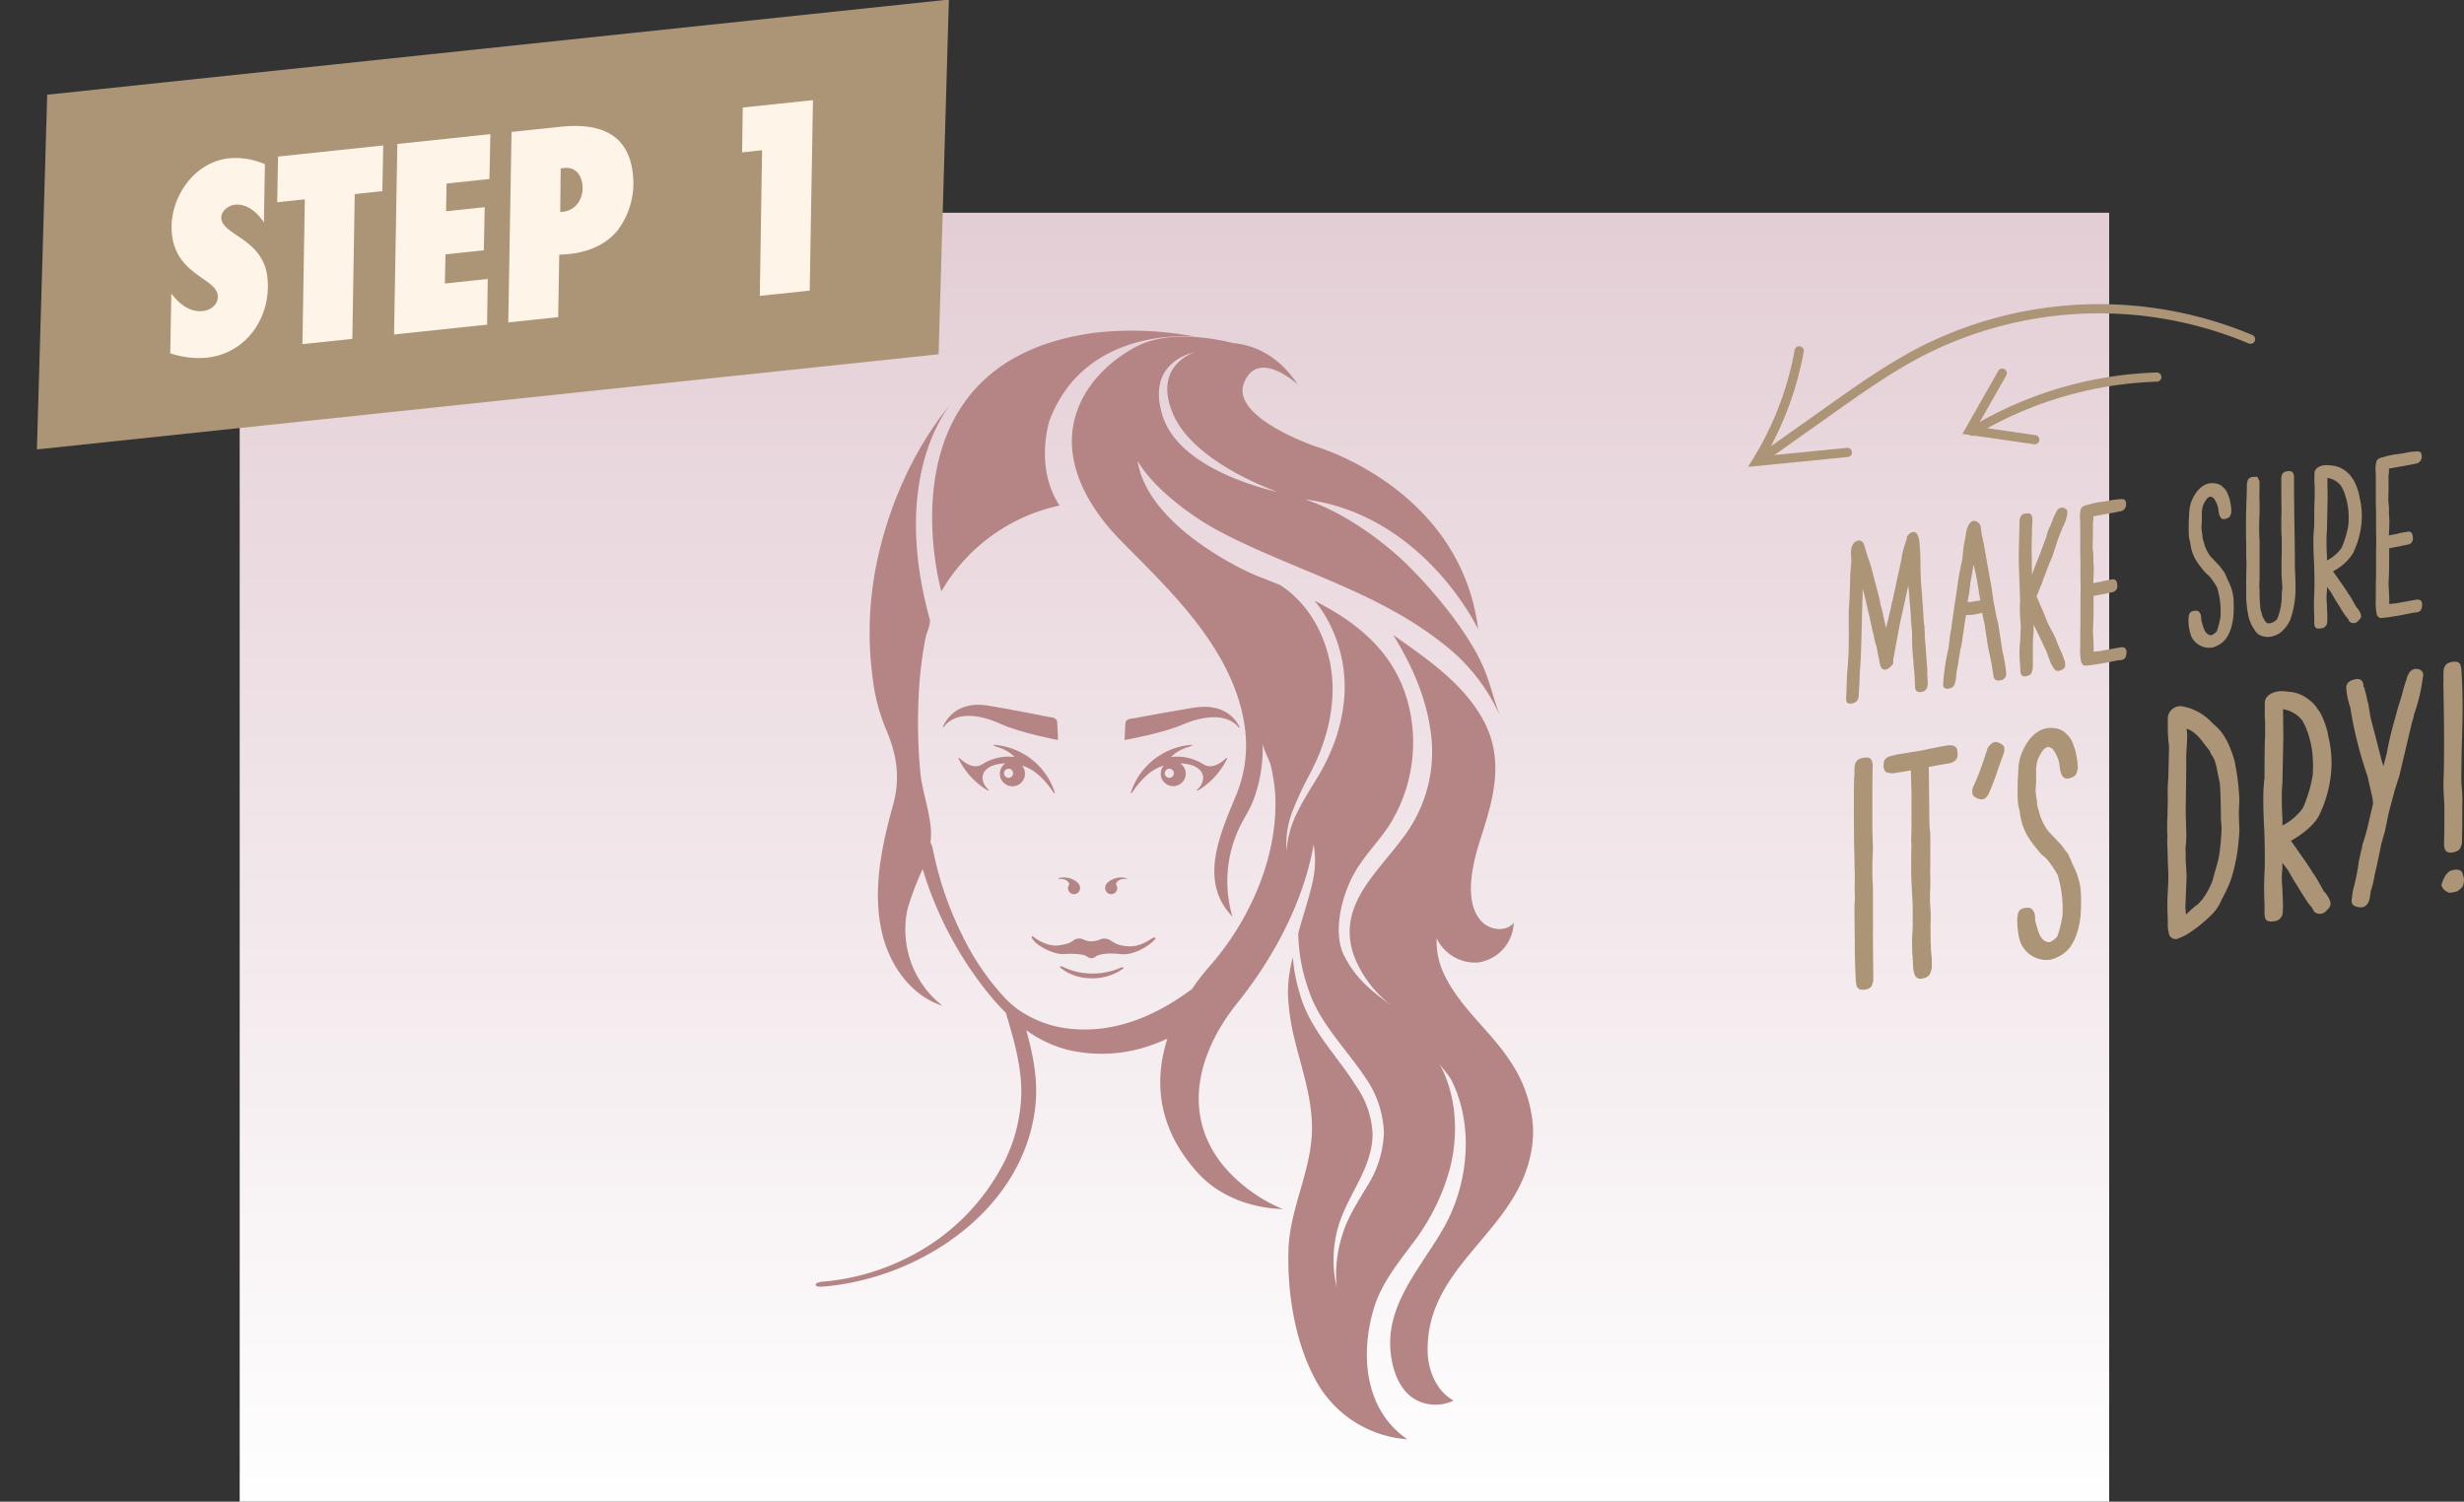
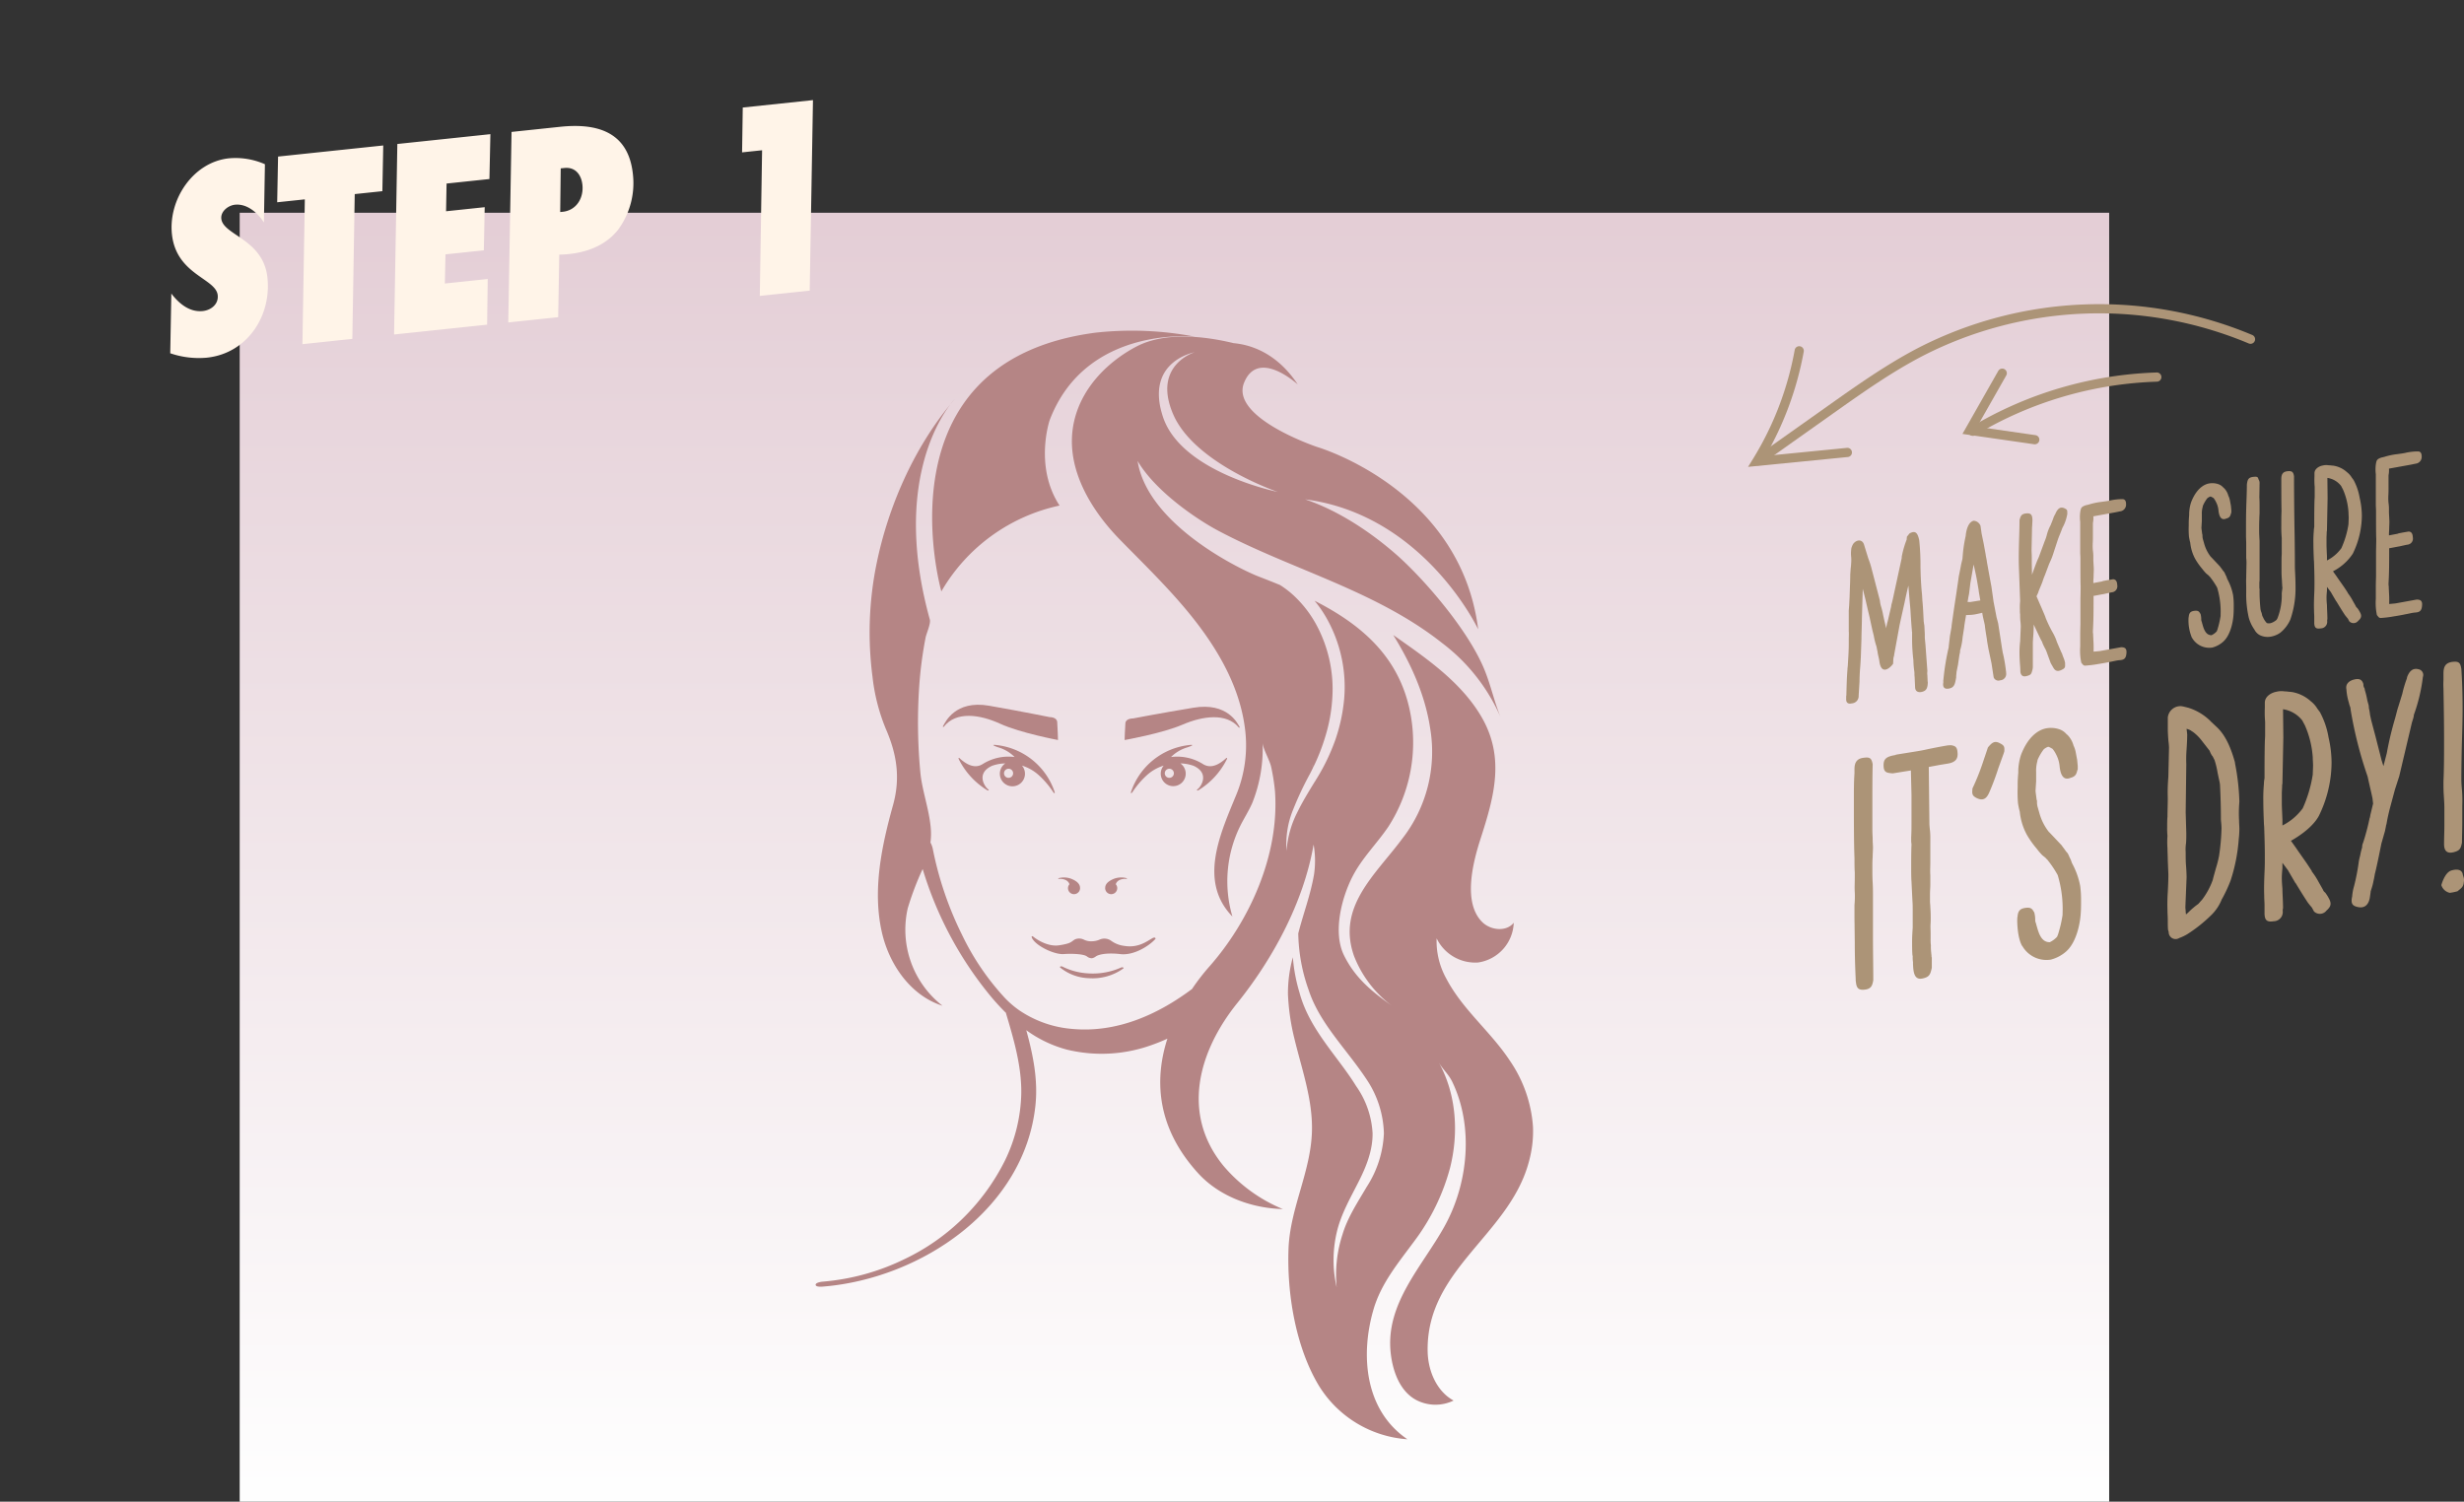
<svg xmlns="http://www.w3.org/2000/svg" width="539.069" height="328.545" viewBox="0 0 539.069 328.545">
  <rect x="0" y="0" width="539.069" height="328.545" fill="#333333" stroke="none" />
  <defs>
    <linearGradient id="a" x1="0.5" x2="0.5" y2="1" gradientUnits="objectBoundingBox">
      <stop offset="0" stop-color="#e4ced6" />
      <stop offset="1" stop-color="#fff" />
    </linearGradient>
    <clipPath id="b">
      <rect width="156.965" height="242.569" fill="#b58585" />
    </clipPath>
    <clipPath id="c">
      <rect width="156.63" height="150" transform="translate(0 0)" fill="#ac9477" />
    </clipPath>
  </defs>
  <g transform="translate(-198.56 -3626.455)">
    <rect width="409" height="282" transform="translate(251 3673)" opacity="0.998" fill="url(#a)" />
    <g transform="translate(367.086 3707.77)">
      <g transform="translate(9.914 -9)" clip-path="url(#b)">
        <path d="M52.617,102.806s.412.513.29-.076A15.164,15.164,0,0,0,40.229,92.477c-1-.127-1.061.029.387.513a8.313,8.313,0,0,1,3.533,2.1,10.614,10.614,0,0,0-6.727,1.385c-.605.357-2.251,1.69-5.323-1.129,0,0-.363-.256-.145.257a16.7,16.7,0,0,0,6.181,6.74c.173.1.657.167.076-.321s-2.55-3.336.952-4.985a8.979,8.979,0,0,1,2.942-.545,2.748,2.748,0,1,0,3.655.475A9.769,9.769,0,0,1,49.52,99.14a19.241,19.241,0,0,1,3.1,3.666m-9.85-3.161a.995.995,0,1,1,1.051-.935.995.995,0,0,1-1.051.935" transform="translate(-0.615 -1.782)" fill="#b58585" />
        <path d="M85.054,102.024c-.582.487-.1.426.076.321a16.692,16.692,0,0,0,6.181-6.74c.219-.513-.145-.257-.145-.257-3.073,2.819-4.717,1.486-5.322,1.129a10.614,10.614,0,0,0-6.727-1.385,8.31,8.31,0,0,1,3.532-2.1c1.449-.483,1.383-.64.387-.513A15.166,15.166,0,0,0,70.357,102.73c-.121.589.29.076.29.076a19.241,19.241,0,0,1,3.1-3.666,9.779,9.779,0,0,1,3.76-2.171,2.732,2.732,0,1,0,3.654-.475,8.979,8.979,0,0,1,2.942.545c3.5,1.649,1.534,4.5.953,4.985m-6.375-2.379a.995.995,0,1,1,1.051-.935.995.995,0,0,1-1.051.935" transform="translate(-1.356 -1.782)" fill="#b58585" />
        <path d="M66.523,122.3c-1.5.6-1.9,1.322-1.917,1.9a1.39,1.39,0,0,0-.015.146,1.318,1.318,0,0,0,.4.947.087.087,0,0,0,.018.014,1.316,1.316,0,0,0,1.907-1.809c.062-.226.412-1.235,2.295-1.183.333.009.065-.149.065-.149a4.573,4.573,0,0,0-2.755.132" transform="translate(-1.246 -2.353)" fill="#b58585" />
        <path d="M56.965,122.3a4.573,4.573,0,0,0-2.755-.132s-.268.158.065.149c1.883-.052,2.234.957,2.3,1.183a1.3,1.3,0,0,0-.317.848,1.318,1.318,0,0,0,2.223.961.054.054,0,0,0,.018-.014,1.318,1.318,0,0,0,.4-.947,1.391,1.391,0,0,0-.015-.146c-.018-.58-.421-1.3-1.917-1.9" transform="translate(-1.043 -2.353)" fill="#b58585" />
        <path d="M40.908,87.633c4.45,2.031,12.664,3.567,12.664,3.567s-.075-2.866-.172-3.953-1.644-1.058-1.644-1.058-5.677-1.157-13.23-2.487-9.662,3.781-10,4.269.051.346.051.346c2.7-3.472,7.88-2.715,12.331-.684" transform="translate(-0.547 -1.61)" fill="#b58585" />
        <path d="M93.93,88.479s.387.134.05-.327-2.442-5.266-10-4.009-13.231,2.351-13.231,2.351-1.547-.027-1.646,1-.173,3.719-.173,3.719,8.214-1.45,12.665-3.365,9.637-2.631,12.331.635" transform="translate(-1.329 -1.619)" fill="#b58585" />
        <path d="M67.878,142.1h0a15.176,15.176,0,0,1-7.142,1.283,14.319,14.319,0,0,1-5.694-1.49.593.593,0,0,0-.179-.051c-.186-.021-.345.044-.358.146a.143.143,0,0,0,.058.121v0a10.463,10.463,0,0,0,6.264,2.323,11.556,11.556,0,0,0,7.513-2.1h0a.156.156,0,0,0,.076-.132c-.011-.1-.171-.168-.356-.15a.558.558,0,0,0-.183.049" transform="translate(-1.051 -2.735)" fill="#b58585" />
        <path d="M61.365,136.221a3.416,3.416,0,0,1-1.713-.333,2.342,2.342,0,0,0-1.961-.083c-.907.507-.72.889-3.507,1.305-2.725.407-5.412-1.711-5.412-1.711-.675-.583-.705-.163-.369.355,1.086,1.679,4.854,3.41,6.79,3.273,2.036-.144,4.463.008,5.1.525a1.785,1.785,0,0,0,1.054.39h0a1.777,1.777,0,0,0,.824-.352c.646-.507,2.609-.889,5.428-.556,3.043.358,6.459-1.918,7.7-3.352,0,0,.021-.535-.773-.079-1.274.734-3.112,2.132-6.1,1.627a6.135,6.135,0,0,1-2.939-1.182,2.574,2.574,0,0,0-2.392-.2,4.413,4.413,0,0,1-1.737.379" transform="translate(-0.929 -2.605)" fill="#b58585" />
        <path d="M28.008,57.074a39.431,39.431,0,0,1,25.864-18.78c-5.6-8.546-2.171-18.672-2.171-18.672C59.657-1.3,83.523,1.354,83.523,1.354A72.9,72.9,0,0,0,61.72.471c-48.088,6.324-33.711,56.6-33.711,56.6" transform="translate(-0.501 0)" fill="#b58585" />
        <path d="M31.043,15.256a14.072,14.072,0,0,0-.971,1.167c.284-.344.563-.694.853-1.032q.057-.069.118-.135" transform="translate(-0.58 -0.294)" fill="#b58585" />
        <path d="M156.938,174.15a29.077,29.077,0,0,0-5.093-14.436c-4.228-6.405-10.376-11.144-13.945-18.054a16.8,16.8,0,0,1-2.035-8.648,9.38,9.38,0,0,0,9.069,5.279,9.116,9.116,0,0,0,7.8-8.7c-1.6,2.035-5.034,1.682-6.88-.135-4.382-4.313-1.976-13.3-.354-18.325,3-9.308,5.385-17.85.025-26.831-4.5-7.537-12.117-12.716-19.156-17.657,3.876,6.244,6.964,13.09,8.072,20.355a30.93,30.93,0,0,1-6.1,24.208c-5.842,7.874-14.37,14.855-10.55,25.665a24.953,24.953,0,0,0,9.393,11.678c-4.79-3.39-8.856-6.329-11.566-11.779-2.492-5.012-.586-12.583,1.875-17.348,2.089-4.042,5.327-7.162,7.836-10.88a33.993,33.993,0,0,0,4.932-23.973c-2.128-12.833-10.677-20.121-21.106-25.424a25.99,25.99,0,0,1,2.527,3.629,30.6,30.6,0,0,1,3.95,17.865,37.86,37.86,0,0,1-1.937,8.96,44.219,44.219,0,0,1-3.909,8.2l-.4.643c-.022.066-.035.127-.056.193,0-.029,0-.059-.009-.089-1.4,2.278-2.789,4.531-3.942,6.9a21.749,21.749,0,0,0-2.344,8.42,19.715,19.715,0,0,1,1.358-8.836,70.986,70.986,0,0,1,3.813-8.118c.218-.416.419-.84.625-1.261-.063-.3-.134-.6-.2-.906.07.29.157.578.222.87a43.157,43.157,0,0,0,2.647-6.73,35.424,35.424,0,0,0,1.539-8.44,29.6,29.6,0,0,0-3.66-16.354,25.023,25.023,0,0,0-5.275-6.533,21.155,21.155,0,0,0-2.5-1.852c-1.552-.64-3.121-1.261-4.693-1.866C92.821,52.26,72.627,42.5,70.44,28.563c4,6.772,13.1,12.848,17.659,15.266,16.162,8.569,34.381,13.044,48.951,24.557a40.846,40.846,0,0,1,12.786,16.187c-1.373-3.354-2.041-6.666-3.446-10.175-3.628-9.057-13.845-20.571-19.457-25.454-5.719-4.974-12.6-9.529-19.84-11.985C133.149,40.345,144.954,65.4,144.954,65.4c-3.863-30.774-35.287-39.916-35.287-39.916s-19-6.372-15.937-14.02,11.751.365,11.751.365C101.62,5.96,96.5,3.252,91.445,2.787,85.3,1.3,76.46.18,70.034,3.608c-5.85,3.122-11.511,8.513-13.36,15.771-2.6,10.214,3.577,19.949,9.942,26.442,4.909,5.009,9.954,9.9,14.455,15.289,6.1,7.3,11.456,15.9,12.792,25.485a28.408,28.408,0,0,1-1.738,14.773c-3.4,8.364-8.575,19.007-.942,26.867a27.357,27.357,0,0,1,1.772-19.941c.831-1.646,1.829-3.206,2.572-4.893a32.044,32.044,0,0,0,2.259-13.247c.026,1.345,1.6,3.9,1.9,5.456a45.053,45.053,0,0,1,.811,5.2c1.025,14.113-5.729,28.549-14.246,38.238a47.749,47.749,0,0,0-3.907,5.045c-7.575,5.657-16.45,9.6-26.126,8.737a23.99,23.99,0,0,1-11.461-3.941.634.634,0,0,0-.09-.056,20.791,20.791,0,0,1-3.192-2.714,55.721,55.721,0,0,1-9.44-13.872,74.872,74.872,0,0,1-6.409-18.852,4.967,4.967,0,0,0-.505-1.353c0-.025.012-.051.015-.078a14.953,14.953,0,0,0,.015-3.481c-.393-3.921-1.906-8.081-2.244-11.843A116.629,116.629,0,0,1,22.6,78.863a87.7,87.7,0,0,1,1.463-11.675c.17-.848,1.162-3.065.929-3.906-7.748-27.969,1.382-43.026,4.5-47.125-8.077,9.815-13.564,22.356-16.117,34.68a75.164,75.164,0,0,0-.931,24.939,41.81,41.81,0,0,0,2.962,11.514c2.4,5.549,3.164,10.717,1.519,16.613-2.481,8.9-4.511,18.527-2.443,27.728,1.6,7.113,6.327,13.922,13.277,16.124a21.1,21.1,0,0,1-7.605-21.327,63.955,63.955,0,0,1,3.264-8.592A79.879,79.879,0,0,0,38.544,145.97q1.5,1.774,3.123,3.375a.189.189,0,0,0,0,.112c1.676,5.648,3.383,11.415,3.328,17.364a35.082,35.082,0,0,1-3.559,14.77,47.253,47.253,0,0,1-22.066,21.633,50.014,50.014,0,0,1-17.789,4.89c-.32.026-1.631.2-1.575.716s1.428.383,1.691.362c21.352-1.763,44.058-16.946,46.4-39.718.574-5.585-.539-11.023-2.011-16.369a26.812,26.812,0,0,0,8.907,4.252A32.277,32.277,0,0,0,73.8,156.247c1.077-.38,2.125-.821,3.16-1.288-2.693,8.378-2.747,19.023,6.7,29.412,4.627,5.09,11.68,7.684,18.555,7.869a34.148,34.148,0,0,1-12.9-9.354c-9.446-11.412-5.577-25.147,2.946-35.732,7.63-9.478,14.48-21.889,16.688-34.678a20.518,20.518,0,0,1,.094,6.54c-.743,4.405-2.348,8.595-3.451,12.911a38.56,38.56,0,0,0,2.259,12.346c2.412,7.379,8.179,12.789,12.687,19.592a22.209,22.209,0,0,1,3.789,11.815,23.357,23.357,0,0,1-3.765,11.706c-2.028,3.446-4.171,6.681-5.287,10.386a28.479,28.479,0,0,0-1.283,11.567,26.553,26.553,0,0,1,0-11.923c.907-3.985,2.983-7.562,4.731-11.028,1.774-3.473,3.16-7.012,3.128-10.707a19.728,19.728,0,0,0-3.613-10.365c-3.951-6.434-10.192-12.319-12.362-20.384a36.641,36.641,0,0,1-1.469-7.786,29.775,29.775,0,0,0-1.073,8.034,48.8,48.8,0,0,0,1.382,9.646c1.609,6.719,4.057,13.39,3.868,20.393-.239,8.9-4.81,16.849-5.127,25.77-.346,9.74,1.533,21.3,6.571,29.768A24.733,24.733,0,0,0,129.466,242.6c-9.326-6.337-10.326-18.381-7.423-28.365,1.671-5.751,5.394-10.167,8.858-14.875a46.812,46.812,0,0,0,7.894-16.116c1.948-7.692,1.386-16.176-2.474-23.109.813,1.461,2.161,2.61,2.931,4.2,4.769,9.824,3.53,22.329-1.667,31.689-4.883,8.794-12.979,16.877-11.768,27.737.429,3.843,1.926,8.262,5.521,10.216a9.089,9.089,0,0,0,8.238.154c-3.734-2.038-5.6-6.517-5.679-10.769-.328-17.755,17.351-25.2,21.951-40.777.093-.317.185-.634.267-.954a26.625,26.625,0,0,0,.677-3.518,23.868,23.868,0,0,0,.146-3.954M82.909,4.784s-9.337,2.825-4.668,13.6S101.1,35.335,101.1,35.335,80.012,31.1,75.987,18.912,82.909,4.784,82.909,4.784" transform="translate(0 -0.026)" fill="#b58585" />
      </g>
    </g>
    <g transform="translate(425 3801)">
      <g transform="translate(156 -108)" clip-path="url(#c)">
        <path d="M20.943,53.615c-.752,1.062-2.638,2.546-3.016-.643-.09-.645-.28-1.229-.376-1.872l-.044-.368v.141l-.189-1.005a15.428,15.428,0,0,1-.611-2.443c-.1-.364-.237-.953-.33-1.313l-.567-2.642c-.187-.818-.424-1.719-.613-2.632v.046l-.284-1.273-.609-2.4-.189,6.578c0,1.13-.095,3.217-.095,4.347l-.141,4.074c-.048.857-.1,1.854-.189,2.761-.048.857-.095,1.759-.095,2.512l-.189,3.091A1.6,1.6,0,0,1,11.9,62.28c-1.363.314-1.223-.887-1.223-1.076v-.515a2.381,2.381,0,0,0,.046-.245v-.235c.046-1.657.095-3.642.235-5.313,0-.376.095-.816.095-1.239.095-1.524.189-3,.189-4.46v-.845c0-.565.048-1.327,0-1.838v-4.1a7.3,7.3,0,0,1,.048-1c0-.284.046-.525.046-.76l.092-1.757c0-.519.048-1.14.048-1.611.046-1.044.092-2.182.092-3.171l.1-1.428a9.143,9.143,0,0,0,.092-1,8.355,8.355,0,0,0,0-1.554v.048a6.753,6.753,0,0,1,0-1.367c0-.189.048-.384.048-.479a4.326,4.326,0,0,1,.376-.907c.708-1.009,2.025-1.128,2.4.129l.943,3.05a17.785,17.785,0,0,1,.708,2.194l1.79,6.871v-.048l.095.692.095.456a17.42,17.42,0,0,1,.565,2.264c.189.865.422,1.908.66,2.813a7.649,7.649,0,0,1,.33-1.56l.754-3.229a2.282,2.282,0,0,1,.141-.684l.189-.784,1.977-9.125v-.282l.141-.684a21.961,21.961,0,0,1,.943-3.073c0-.235.046-.525.046-.619l.567-.7c1.365-.786,1.788-.006,2.117,1.4a50.59,50.59,0,0,1,.284,5.982l.046,1.689c.048,1.215.143,2.944.284,4.144l.095,1.54c.092.784.143,1.86.189,2.654l.095,1.868c.046.181.092.738.139.826l.1,1.914v.849l.141,1.436.424,5.819a2.783,2.783,0,0,0,0,.895c0,.33.048.935.048,1.265,0,.095.044.183.044.277v-.143c0,1.647-.471,2-1.225,2.222-.989.253-1.506-.181-1.552-.927l-.095-2.1c0-.235-.048-.513-.048-.7a4.855,4.855,0,0,0-.048-.839,20.185,20.185,0,0,1-.187-2.371,39.22,39.22,0,0,1-.282-4.193V46.682l-.048-.227v-.235c-.141-1.343-.235-3.26-.33-4.611l-.187-2.087L24.287,36.5c-.33,1.325-.611,2.642-.847,3.764l-.9,4.052-.187.879L21.18,51.6a1.274,1.274,0,0,1-.1.487,3.818,3.818,0,0,0-.092.579Z" transform="translate(10.787 25.065)" fill="#ac9477" />
        <path d="M30.532,31.01c.095.645.235,1.142.284,1.653l.471,2.606L31.8,38.06l.473,3.362v-.046l.658,3.424v-.046l.33,1.265.426,2.757.424,2.759.139.824a30.422,30.422,0,0,1,.708,4.032,1.692,1.692,0,0,1,.046.46,1.394,1.394,0,0,1-1.317,1.627,1.1,1.1,0,0,1-1.414-.668L31.8,54.732l-.658-3.1-.284-1.6c0-.143-.046-.231-.046-.324v-.095c-.143-.967-.378-2.2-.471-3.221-.237-1.136-.378-1.492-.567-2.687-.613.145-1.176.284-1.743.376a9.175,9.175,0,0,1-1.223.1,1.962,1.962,0,0,1-.565,0c-.143.963-.33,1.794-.426,2.753l-.33,2.123a14.675,14.675,0,0,1-.563,2.918v.33l-.141.635-.33,2.266v-.046c-.143.728-.284,1.412-.284,1.412l-.095.957v.33c-.235,1.261-.332,2.172-1.506,2.409-.754.169-1.508.006-1.321-1.249.048-.243-.046-.46.048-.712v-.095A52.482,52.482,0,0,1,22.476,51.1l-.046.1.284-2.447.33-1.844c0-.141.046-.384.046-.525l.517-3.616.567-3.718c.141-1.013.328-2.22.471-3.28.092-.533.284-1.317.519-2.672l.282-1.178.1-1.19a30.085,30.085,0,0,1,.609-3.821c.1-1.192.521-3.05,1.743-3.342A1.7,1.7,0,0,1,29.4,24.694l.235,1.657.471,2.28.424,2.333Zm-1.508,8.064-.046-.416c-.189-1.054-.376-2.294-.613-3.388l-.471-2.136-.706,4.022L26.9,39.51c-.092.531-.092.342-.33,1.842.284-.046.426.026.66-.012L29.355,41Z" transform="translate(21.453 23.82)" fill="#ac9477" />
        <path d="M35.311,53.143a12.388,12.388,0,0,1-.754-1.575l.095.125-.424-.778-.567-1.18-.941-2.013c0,.987-.046,2.031-.141,2.988,0,.328-.048.666-.048,1v5.182a2.805,2.805,0,0,1-.141.917c-.187.738-.284.941-1.225,1.186-.895.239-1.271-.217-1.365-.955,0-.611-.046-1.263-.1-1.824-.046-.746-.09-1.587-.09-2.339a20.187,20.187,0,0,1,.141-2.469v.09l.141-3.318a12.19,12.19,0,0,0-.095-1.3,13.29,13.29,0,0,1-.046-1.359,4.674,4.674,0,0,1-.05-.887,14.391,14.391,0,0,1,.05-2.035l-.284-7.818c-.046-1.641,0-3.768.046-5.423.046-1.281.1-3.266.1-4.49.233-.837.376-1.333,1.412-1.452,1.082-.129,1.365.3,1.414,1.325v.189c0,.33-.048.808-.048,1.138a8.332,8.332,0,0,0-.046,1.044l-.095,4.255c0,.517.046.981.046,1.406v1.552l.048,2.489c.706-1.951,1.084-3,1.46-3.768l1.317-3.557a9.74,9.74,0,0,0,.473-1.394,9.3,9.3,0,0,1,.849-2.162c.187-.5.517-1.263.66-1.755l.233-.462a.891.891,0,0,0,.1-.157c.471-1.112,1.036-1.721,2.025-1.267.754.348.565.567.613,1.219A9.625,9.625,0,0,1,38.985,26.6l-.143.4c-.141.352-.328.855-.611,1.512l-.235.65c-.237.744-.754,2.288-.991,3.034A14.2,14.2,0,0,1,36.3,34a3.815,3.815,0,0,1-.189.408l-.941,2.506a14.244,14.244,0,0,0-.519,1.4c-.284.8-.662,1.566-.941,2.365v.048l-.378.814.8,1.848.235.527.66,1.542.235.575c0,.046.048.086.048.181a27.871,27.871,0,0,0,1.46,3.061,12.509,12.509,0,0,1,.8,1.613l.235.67.941,2.2.143.259.282.8a5.4,5.4,0,0,1,.424,1.343c-.048.668.189,1.005-.658,1.426-.9.475-1.508.384-1.981-.531l-.517-.9L35.5,53.581Z" transform="translate(29.77 22.373)" fill="#ac9477" />
        <path d="M46.206,22.453a1.477,1.477,0,0,1-1.321,1.438l-1.084.221-4.758.863A4.921,4.921,0,0,1,39,26.159a2.51,2.51,0,0,0-.048.571V29.18c0,.565,0,1.178-.046,1.8v.141a9.919,9.919,0,0,0,.046,1.357,9.617,9.617,0,0,1,.093,1.587v.473c0,.328.1,1.536.1,2.055s-.048,1.184-.048,1.749a11.471,11.471,0,0,0-.048,1.235l.1-.016,1.743-.328c.141-.022.141-.07.235-.086.66-.153,1.79-.336,2.26-.41.754.066.849.712.895,1.313A1.327,1.327,0,0,1,43.1,41.6c-.284.046-.989.207-1.792.384-.706.115-1.6.306-2.214.4v.8c0,2.214,0,4.569-.141,6.853v.33c0,.141.048.273.048.368,0,.473.044.841.044,1.219a23.139,23.139,0,0,1,.048,2.628l1.365-.125,4.665-.847c.422.026,1.13.006,1.176.941,0,1.647-.611,1.842-1.6,1.906-.66.058-1.367.267-2.119.388-.754.169-1.838.344-2.544.458a23.593,23.593,0,0,1-2.592.324c-.563.09-.66-.177-1.036-.633a12.979,12.979,0,0,1-.235-3.543V51.2c0-.66,0-1.082.048-2.6V43.374c0-.849.046-1.846.046-3.117-.046-.557-.046-3.618-.046-5.031v-.989c0-.565-.048-.933-.048-1.265V26.189a8.272,8.272,0,0,1,.048-2.409c.141-.635.187-.877,1.13-1.217l.66-.153a14.907,14.907,0,0,1,2.874-.605c.282-.046,1.552-.2,1.838-.3a12.882,12.882,0,0,1,2.684-.292c.8.014.8.812.8,1.237" transform="translate(36.491 21.444)" fill="#ac9477" />
        <path d="M54.238,51.553a19.657,19.657,0,0,0,.708-3.034v-.235a18.221,18.221,0,0,0-.754-5.954,16.527,16.527,0,0,0-1.6-2.379c0-.046-.143-.119-.143-.119-.048-.135-.378-.364-.66-.6a10.92,10.92,0,0,1-.849-.991,14.887,14.887,0,0,1-1.506-2.113,9.338,9.338,0,0,1-1.13-3.632,11.547,11.547,0,0,1-.284-1.367,19.782,19.782,0,0,1-.046-2.395v-.611c0-.424.046-1.09.094-1.711v-.376a8.818,8.818,0,0,1,.424-2.377c1.084-2.813,2.685-3.919,4-4.13a4.077,4.077,0,0,1,2.027.191,2.558,2.558,0,0,1,1.034.726l-.093-.078.284.235a3.768,3.768,0,0,1,.893,1.6,4.436,4.436,0,0,1,.38,1.211l.092.5.095.5.092.975v.517c-.187.36-.092,1.052-1.082,1.305-1.365.6-1.649-.913-1.743-1.884a4.913,4.913,0,0,0-.565-1.8,3.939,3.939,0,0,0-.519-.808c-.328-.183-.565-.334-.706-.31a2.228,2.228,0,0,0-.662.388,7.98,7.98,0,0,0-.939,1.611,1.427,1.427,0,0,0-.048.243,5.412,5.412,0,0,0-.189,1.679v1.414l-.092,1.522.046.414c.046.275.095.788.141,1.015l.048.086a2.769,2.769,0,0,0,.095.975l.282.987a8.218,8.218,0,0,0,1.46,2.874l.1.08,1.93,2.045-.048-.04.378.5.33.465.187.205a2.6,2.6,0,0,1,.282.567l.237.481.189.535a12.02,12.02,0,0,1,1.271,3.515,15.408,15.408,0,0,1,.141,2.192c0,.658,0,1.412-.046,1.987-.094,1.8-.708,4.633-2.26,6.016a5.806,5.806,0,0,1-2.4,1.281,4.342,4.342,0,0,1-4.43-2.158v.048a9.929,9.929,0,0,1-.754-4.356c0-.095.05-.243.05-.336.094-.816.422-1.152,1.317-1.249.849-.088.989.263,1.273.736a4.646,4.646,0,0,1,.141,1.249,1.991,1.991,0,0,0,.141.5l.095.454-.046-.273c.374,1.492.847,2.689,2.071,2.68a3.712,3.712,0,0,0,1.132-.843Z" transform="translate(48.432 19.687)" fill="#ac9477" />
        <path d="M63.217,18.193c1.082-.127,1.317.211,1.462,1.082,0,3.533.044,7.3.09,10.772.05,2.017.095,5.966.095,7.943,0,.754,0,1.462.048,2.254.048,1.03.095,2.105.095,3.139a20.814,20.814,0,0,1-1.13,7.247,7.6,7.6,0,0,1-2.214,2.9,5.172,5.172,0,0,1-2.121.859,3.939,3.939,0,0,1-2.4-.364,2.9,2.9,0,0,1-1.086-1.1l.05.038a8.527,8.527,0,0,1-1.319-2.707,22.8,22.8,0,0,1-.567-5.562V43.664c0-.66-.044-1.454,0-2.121,0-.847.048-1.985.048-2.785a9.065,9.065,0,0,0-.048-1.593v-3.3l-.044-1.311V31.05c0-1.508,0-3.157.044-4.673.048-1.7.143-3.553.143-5.25.141-1.1.284-1.645,1.649-1.723.895-.1.8.388.941.645a1.342,1.342,0,0,1,.189.82l-.048,3.067c.048.513.048,1.456.048,2.065v1.273c0,.378-.048.808-.048,1.233-.044.9-.044,1.8-.044,2.739,0,.706.044,1.357.092,2.2v8.621c0,.141-.048.336-.048.477v1.084c0,.189.048.324.048.416a36.034,36.034,0,0,0,.187,4.162c0,.141.05.275.05.368l.092.316a3.435,3.435,0,0,1,.235.81l-.046-.135a2.958,2.958,0,0,0,.282.66,3.938,3.938,0,0,0,.8,1.19,1.835,1.835,0,0,0,.849.006,3.551,3.551,0,0,0,1.273-.724l.187-.314a13.769,13.769,0,0,0,.943-5.522l.141-1.106v-.095c0-.095-.046-.275-.046-.463,0-.235-.048-.652-.048-1.028-.046-.605-.095-1.353-.095-1.87v-1.46c0-1.084,0-1.93.048-2.5V32.8a26.858,26.858,0,0,1-.095-2.857c0-.943,0-1.977.046-3.022-.046-1.969-.046-5.172-.046-7.01,0-.987.282-1.6,1.319-1.719" transform="translate(54.762 18.364)" fill="#ac9477" />
        <path d="M63.485,17.625a3.114,3.114,0,0,1,1.319-.072c.33-.006.7.076.987.076a5.746,5.746,0,0,1,3.061,1.438,4.255,4.255,0,0,1,1.086,1.239c.093.076.235.338.33.416a12.6,12.6,0,0,1,1.365,3.971,17.6,17.6,0,0,1,.473,3.881c0,.611-.05,1.327-.1,1.8A19.141,19.141,0,0,1,70.125,36.9a11.4,11.4,0,0,1-4.333,3.855l.754,1.056.376.551,1.367,1.949.752,1.148-.046.008a10.853,10.853,0,0,1,1.084,1.663l.66,1.164a1.07,1.07,0,0,0,.374.5,6.751,6.751,0,0,1,.664,1.072c.33.7.187,1.146-.473,1.725a1.291,1.291,0,0,1-1.932.121l-.33-.605-.28-.332-.332-.416c-.706-1.064-1.225-1.924-1.93-3.081v.048l-1.132-1.938.048.038-.754-1.007-.187-.251v.8c-.05.571-.095,1.052-.095,1.522,0,.613.044,1.124.095,1.681,0,.752.093,1.963.093,3.046a1.252,1.252,0,0,0-.046.43,1.436,1.436,0,0,1-1.414,1.595c-1.084.175-1.367-.205-1.414-1.138V50.693c0-.376-.046-.841-.046-1.452-.048-1.168,0-2.5.046-3.634.046-.9.046-1.657.046-2.459,0-1.458-.046-2.912-.093-4.364,0-.282-.048-.509-.048-.792-.046-.983-.092-2.433-.092-3.424a24.677,24.677,0,0,1,.092-2.652,5.012,5.012,0,0,1,.095-.863v-.048c0-1.6,0-3.672.046-5.564,0-.235.05-.762.05-1.044V22.278a16.4,16.4,0,0,1-.05-2.206v-.754c0-1.082,1.178-1.6,1.745-1.693m1.082,2.7.046,4.418-.139,7.135a1.262,1.262,0,0,0-.05.338c0,.378-.044.857-.044,1.184v1.7c0,.141.044,1.309.095,2.339v.943A8.828,8.828,0,0,0,67.627,35.7a20.208,20.208,0,0,0,1.556-5.244c0-.284.048-1.09.048-1.42,0-.378-.048-.794-.048-1.219a14.836,14.836,0,0,0-1.176-4.9c-.1-.221-.332-.605-.424-.826a4.687,4.687,0,0,0-3.016-1.774m1.225-2.695a.152.152,0,0,0,.141.024c-.046.008-.095-.03-.141-.024" transform="translate(62.174 17.694)" fill="#ac9477" />
        <path d="M78.369,17.263A1.479,1.479,0,0,1,77.048,18.7l-1.084.223-4.758.861a4.807,4.807,0,0,1-.046,1.184,2.633,2.633,0,0,0-.046.573v2.449c0,.565,0,1.178-.046,1.8v.143a9.9,9.9,0,0,0,.046,1.355,9.89,9.89,0,0,1,.093,1.589v.471c0,.328.095,1.538.095,2.057s-.046,1.184-.046,1.749a11.437,11.437,0,0,0-.048,1.233l.095-.016,1.745-.328c.141-.022.141-.068.235-.084.66-.153,1.788-.336,2.26-.412.754.066.849.712.893,1.315a1.325,1.325,0,0,1-1.176,1.556c-.282.046-.987.207-1.79.382-.706.115-1.6.306-2.214.406v.8c0,2.214,0,4.567-.141,6.851v.33c0,.141.046.273.046.368,0,.473.046.843.046,1.219a23.651,23.651,0,0,1,.048,2.63l1.365-.127,4.665-.847c.422.026,1.128.006,1.176.941,0,1.649-.613,1.842-1.6,1.906-.66.058-1.367.267-2.119.388-.756.169-1.838.344-2.544.458a23.172,23.172,0,0,1-2.592.324c-.565.09-.66-.177-1.036-.633a12.979,12.979,0,0,1-.235-3.543v-2.26c0-.66,0-1.082.046-2.6V38.186c0-.849.048-1.846.048-3.117-.048-.557-.048-3.62-.048-5.033v-.987c0-.565-.046-.935-.046-1.265V21a8.333,8.333,0,0,1,.046-2.409c.143-.635.189-.877,1.132-1.219l.66-.153a15.059,15.059,0,0,1,2.874-.605c.282-.046,1.552-.2,1.838-.3a12.748,12.748,0,0,1,2.684-.292c.8.012.8.81.8,1.235" transform="translate(69.003 16.199)" fill="#ac9477" />
        <path d="M11.642,51.892c0-1.194.332-2.242,1.792-2.477,1.593-.257,1.924.018,2.19,1.371-.066,2.6-.066,5.586-.066,8.106V65.2c0,.728.066,1.45.066,2.113,0,.6.066,1.118.066,1.715s-.066,1.339-.066,2c-.066.871-.066,1.6-.066,2.4,0,1.062,0,2.192.066,3.242.066,1.118.066,2.246.066,3.374v8.894c0,2.92.068,6.161.068,9.081-.2,1.227-.467,1.932-1.86,2.093-1.327.149-1.792-.31-1.924-1.548a3.675,3.675,0,0,1-.066-.786c-.133-2.833-.2-5.411-.2-8.066l-.066-5.3V81.625a20.743,20.743,0,0,0,.066-2.865c-.066-.983,0-2.057,0-2.986V74.446c-.066-.784-.066-2.51-.066-3.107-.131-3.165-.131-8.739-.131-11.86V58.287c0-1.727,0-3.718.131-5.53Z" transform="translate(11.636 49.863)" fill="#ac9477" />
        <path d="M29.477,47.986c1,.173,1.394.374,1.462,1.822.066,1.383-.73,1.977-2.19,2.212l-1.659.269-2.457.46.133,12.256c0,.465.066,1.12.133,1.707a15.933,15.933,0,0,1,.068,1.844v5.178c0,.931-.068,1.8,0,2.654v2.192c0,.6-.068,1.2-.068,1.87v1.723c0,.462.068.718.068,1.184a32.464,32.464,0,0,1,.066,3.571c-.066.81,0,1.462,0,2.258v1.194a10.387,10.387,0,0,0,.064,1.45,9.651,9.651,0,0,0,.066,1.516c0,.2.066.519.066.718a.92.92,0,0,0,.066.388v2.256c-.33,1.381-.465,2-2.059,2.325-1.723.346-1.989-1.209-2.055-3.252V95.45a6.663,6.663,0,0,1-.066-1.251c0-.2-.066-.187-.066-.386-.068-.788-.068-2.049-.068-2.91,0-1,.068-2,.135-3.008V84.379c0-.865,0-1.661-.066-2.445l-.2-4.082c-.066-.853-.066-2.113-.066-2.978,0-1.327,0-3.782.066-5.12,0-.2-.066-.521-.066-.786v-.861c.066-1.142.066-2.335.066-3.531V58.8l-.131-5.289-3.986.641c-1.194-.139-1.991-.074-1.991-1.8,0-1.4.664-1.9,2.59-2.212.066-.01.066-.076.131-.086l4.183-.674c.929-.151,1.659-.267,2.588-.485,1.394-.292,3.185-.647,4.579-.871Z" transform="translate(14.903 48.507)" fill="#ac9477" />
        <path d="M31.27,50.128l-1.194,3.31a54.226,54.226,0,0,1-1.991,5.3c-.6,1.357-1.394,1.818-2.723,1.168-1.128-.547-1-1.1-.927-2.107a50.365,50.365,0,0,0,2.323-5.815l1.062-3.159c.728-.847,1.325-1.54,2.453-.993s1.2.8,1.128,1.876Z" transform="translate(24.656 48.154)" fill="#ac9477" />
        <path d="M38.2,91.307a27.7,27.7,0,0,0,1-4.277V86.7a25.586,25.586,0,0,0-1.064-8.389,23.065,23.065,0,0,0-2.256-3.352c0-.066-.2-.169-.2-.169-.066-.187-.531-.511-.929-.845a14.735,14.735,0,0,1-1.194-1.4,20.785,20.785,0,0,1-2.125-2.978,13.193,13.193,0,0,1-1.591-5.116,16.117,16.117,0,0,1-.4-1.926,29.023,29.023,0,0,1-.066-3.376v-.863c0-.6.066-1.536.135-2.411v-.531a12.514,12.514,0,0,1,.6-3.348c1.524-3.963,3.782-5.52,5.64-5.819a5.8,5.8,0,0,1,2.855.267,3.631,3.631,0,0,1,1.458,1.028l-.133-.111.4.334a5.288,5.288,0,0,1,1.259,2.252,6.223,6.223,0,0,1,.531,1.705l.135.71.133.708.133,1.371v.73c-.265.509-.133,1.484-1.528,1.838-1.924.843-2.323-1.283-2.455-2.654a6.974,6.974,0,0,0-.794-2.528A5.773,5.773,0,0,0,37,50.684c-.465-.255-.8-.471-.993-.438a3.1,3.1,0,0,0-.931.551,11.093,11.093,0,0,0-1.327,2.268,1.99,1.99,0,0,0-.068.344,7.677,7.677,0,0,0-.263,2.367v1.991l-.133,2.146.066.585c.066.388.133,1.108.2,1.43l.066.121a3.861,3.861,0,0,0,.133,1.371l.4,1.4a11.612,11.612,0,0,0,2.057,4.048l.133.113,2.721,2.878-.066-.054.531.708.467.658.265.288a3.857,3.857,0,0,1,.4.8l.332.672.267.756a16.837,16.837,0,0,1,1.79,4.953,21.469,21.469,0,0,1,.2,3.089c0,.927,0,1.991-.064,2.8-.135,2.544-1,6.531-3.185,8.478A8.177,8.177,0,0,1,36.6,96.807a6.1,6.1,0,0,1-6.238-3.04v.066c-1.062-1.82-1.128-5.461-1.062-6.135,0-.133.064-.344.064-.477.135-1.15.6-1.623,1.86-1.757,1.194-.127,1.394.37,1.792,1.036a6.531,6.531,0,0,1,.2,1.76,2.657,2.657,0,0,0,.2.7l.133.641-.066-.388c.531,2.107,1.194,3.79,2.92,3.776A5.181,5.181,0,0,0,38,91.8Z" transform="translate(29.605 46.605)" fill="#ac9477" />
        <path d="M48.251,94.469a1.509,1.509,0,0,1-2.321-1.283l-.133-.509v.131c-.066-.718-.066-1.516-.066-2.31,0-.664-.066-1.383-.066-2.113a38.305,38.305,0,0,1,.066-3.927c.066-1.271.131-2.61.131-3.871l-.131-3.163c0-.865-.066-1.782-.066-2.578a18.068,18.068,0,0,1,0-2.721,15.471,15.471,0,0,1-.068-1.784c0-.664,0-1.79.068-2.4,0-1.261.066-2.735.066-4.128a35.571,35.571,0,0,1,.066-3.724c0-.267.064-.81.064-1.076L46,52.823a13.285,13.285,0,0,0-.133-1.506c-.064-.851-.131-1.836-.131-2.63V46.229a2.784,2.784,0,0,1,2.984-2.473l.4.07,1.13.28A11.884,11.884,0,0,1,55.155,47.1c.066.119.2.167.533.511l.662.623c2.123,1.912,3.256,4.915,4.05,7.708l.068.456a49.689,49.689,0,0,1,.927,8.277,28.064,28.064,0,0,0-.066,4.126c0,.664.066,1.182.066,1.848a20.267,20.267,0,0,1-.135,2.144,37.506,37.506,0,0,1-1.79,9.117,30.745,30.745,0,0,1-1.792,3.873L57.546,86a9.793,9.793,0,0,1-2.258,3.418,31.962,31.962,0,0,1-5.178,4.152,10.021,10.021,0,0,1-2.19,1.018Zm1.464-20.676a9.019,9.019,0,0,0-.068,1.868c0,.931,0,1.991.068,2.843s.129,1.9.129,2.767l-.263,6.413c0,.4.066.654.066.983,0,.267.068.456.068.656a9.541,9.541,0,0,0,.861-.8,17.646,17.646,0,0,1,1.794-1.482c.2-.167.6-.694.8-.861a16.3,16.3,0,0,0,2.389-4.368l.133-.551.6-2.154a23.278,23.278,0,0,0,.662-2.628,48.168,48.168,0,0,0,.533-5.992c0-.6-.068-1.184-.133-1.9,0-2.654-.068-5.035-.2-7.667l-.064-.452c-.135-.641-.334-1.538-.465-2.182a18.031,18.031,0,0,0-.664-2.747l-.467-.919v.064a4.5,4.5,0,0,1-.6-1.164l-1.79-2.3a9.613,9.613,0,0,0-1.926-1.88,1.817,1.817,0,0,1-.4-.267l-.4-.2-.533-.179.137,1.239c0,1.06-.068,2.2-.137,3.274a26.826,26.826,0,0,0-.064,3.2l-.133,10.575.133,4.557c0,.8,0,1.528-.064,2.268" transform="translate(46.092 44.203)" fill="#ac9477" />
        <path d="M58.845,42.266a4.438,4.438,0,0,1,1.858-.1c.465-.008,1,.107,1.4.109A8.167,8.167,0,0,1,66.414,44.3a6,6,0,0,1,1.522,1.743c.135.111.332.477.465.587a17.755,17.755,0,0,1,1.926,5.6,24.69,24.69,0,0,1,.662,5.468c0,.865-.064,1.872-.133,2.546A26.958,26.958,0,0,1,68.2,69.427c-1.2,2.186-3.784,4.128-6.1,5.431l1.062,1.488.531.776,1.922,2.743,1.062,1.623-.064.01a15.258,15.258,0,0,1,1.524,2.343l.933,1.639a1.452,1.452,0,0,0,.531.714,9.273,9.273,0,0,1,.925,1.51c.465.985.267,1.615-.662,2.429a1.818,1.818,0,0,1-2.721.173l-.467-.855-.4-.469-.463-.587c-1-1.5-1.727-2.707-2.723-4.339v.066L61.5,81.392l.064.056L60.5,80.026l-.265-.354V80.8c-.064.806-.131,1.48-.131,2.146,0,.863.066,1.583.131,2.367,0,1.064.135,2.767.135,4.293a1.734,1.734,0,0,0-.066.607,2.02,2.02,0,0,1-1.989,2.246c-1.53.245-1.926-.288-1.993-1.6V88.864c0-.531-.068-1.182-.068-2.047-.066-1.647,0-3.517.068-5.122.066-1.269.066-2.333.066-3.459,0-2.059-.066-4.106-.135-6.151,0-.4-.066-.72-.066-1.118-.066-1.383-.131-3.431-.131-4.824a34.684,34.684,0,0,1,.131-3.738,6.763,6.763,0,0,1,.135-1.217v-.066c0-2.256,0-5.176.066-7.84,0-.332.064-1.076.064-1.472V48.826a24.112,24.112,0,0,1-.064-3.111V44.653c0-1.526,1.661-2.256,2.455-2.387m1.526,3.8.066,6.226-.2,10.054a1.909,1.909,0,0,0-.064.477c0,.529-.066,1.2-.066,1.671v2.389c0,.2.066,1.846.131,3.3v1.327a12.475,12.475,0,0,0,4.448-3.768,28.581,28.581,0,0,0,2.192-7.392c0-.4.064-1.534.064-2,0-.531-.064-1.118-.064-1.713a20.8,20.8,0,0,0-1.661-6.9c-.133-.31-.467-.857-.6-1.166a6.6,6.6,0,0,0-4.247-2.5m1.727-3.8a.225.225,0,0,0,.2.036c-.068.008-.135-.046-.2-.036" transform="translate(56.667 42.553)" fill="#ac9477" />
        <path d="M78.327,41.818l.068-.344c.529-1.412,1.327-2,2.453-1.723a1.277,1.277,0,0,1,1,1.7A37.861,37.861,0,0,1,79.855,49.8v.265a.546.546,0,0,0-.068.275l-.33,1.05-2.789,11.8-.929,2.869L74.545,70.5c-.2.83-.465,1.936-.664,3.161a1.745,1.745,0,0,0-.133.551l-.2.963-.794,2.781c0,.066-1.064,5.351-1.4,6.531l-.2,1.094c-.133.551-.2,1.1-.467,1.934l-.265.841v.129l-.2,1.361c-.265,1.3-1,2.286-2.588,1.945-1.261-.261-1.593-.806-1.261-2.321a10.752,10.752,0,0,1,.4-2.188,45.35,45.35,0,0,0,1.06-5.48,11.416,11.416,0,0,1,.265-1.17l.2-.963.265-.971a2.128,2.128,0,0,1,.2-.961l.2-.629a50.458,50.458,0,0,0,1.261-4.915v.133a6.412,6.412,0,0,0,.131-.686l.6-2.485-.133-1.172c-.33-1.54-.732-3.2-1.064-4.742a89.274,89.274,0,0,1-3.714-14.6l-.066-.519a6.909,6.909,0,0,1-.332-1.074,12.4,12.4,0,0,1-.531-2.9c-.265-1.285.794-1.922,1.659-2.127,1.194-.324,1.792.042,2.057,1a1.525,1.525,0,0,0,.265.951l.066.39a17.058,17.058,0,0,1,.531,2.236l.265.953a2.376,2.376,0,0,1,.066.654,12.241,12.241,0,0,1,.265,1.548l.265,1.219.929,3.5L72.819,59.7l.4,1.263.73-2.839A71.343,71.343,0,0,1,75.739,50.6c.2-.694.467-1.866.73-2.64l.865-2.793a25.036,25.036,0,0,1,.993-3.346m-.064.342L78.2,42.3c0-.066.066-.076.066-.143" transform="translate(65.787 40.114)" fill="#ac9477" />
        <path d="M80.142,85.63a.283.283,0,0,1,.066.187,2.148,2.148,0,0,1,.131,1.307c-.066,1.072-.6,1.357-1.394,2.015,0,0-.794.2-1.06.239l-.6.1a2.487,2.487,0,0,1-1.86-1.693s.73-2.837,2.256-3.217c1.526-.442,2.391.014,2.457,1.066m-2.19-46.7c1.46-.171,1.659.4,1.856,1.558.2,3.02.267,6.063.267,8.717,0,2.325-.068,4.591-.133,6.859-.066,2.134-.135,6.193-.135,8.45,0,.929.068,1.713.135,2.5a29.647,29.647,0,0,1,.064,3.439v3.782c0,1.327-.064,2.934-.064,4.259-.267,1.239-.4,1.721-1.792,2.081-1.462.37-2.125-.255-2.125-1.782,0-1.327.066-2.664.066-3.992V70.951c0-.929-.066-1.914-.131-2.9s-.066-1.981-.066-2.974c.131-2.546.131-6.395.131-8.983,0-3.782-.064-7.555-.131-11.327a16.872,16.872,0,0,1,0-1.86V41.516c0-1.593.462-2.4,2.057-2.588" transform="translate(76.248 39.32)" fill="#ac9477" />
        <path d="M1.623,35.273a1.005,1.005,0,0,1-.583-1.826L16.948,22.182c6.266-4.436,12.745-9.023,19.7-12.634a86.6,86.6,0,0,1,73.046-2.8,1.005,1.005,0,1,1-.788,1.85,84.582,84.582,0,0,0-71.331,2.731c-6.839,3.549-13.26,8.1-19.469,12.493L2.2,35.088a1.006,1.006,0,0,1-.581.185" transform="translate(0.623 0)" fill="#ac9477" />
        <path d="M0,30.971l1.07-1.729A68.765,68.765,0,0,0,10.2,5.405a1.005,1.005,0,0,1,1.979.354A70.854,70.854,0,0,1,3.813,28.576l17.764-1.753a1.006,1.006,0,1,1,.2,2Z" transform="translate(0 4.625)" fill="#ac9477" />
        <path d="M24.966,21.3a1,1,0,0,1-.519-1.866,84.244,84.244,0,0,1,40.732-12,1.006,1.006,0,0,1,.062,2.011A82.262,82.262,0,0,0,25.483,21.158a.986.986,0,0,1-.517.145" transform="translate(24.22 7.515)" fill="#ac9477" />
        <path d="M39.147,23.58A.892.892,0,0,1,39,23.57L23.324,21.31l7.844-13.8a1.005,1.005,0,0,1,1.747.993L26.529,19.74l12.761,1.84a1.005,1.005,0,0,1-.143,2" transform="translate(23.577 7.079)" fill="#ac9477" />
      </g>
    </g>
    <g transform="translate(-8 -20)">
-       <path d="M10.378,0H208.64L198.262,76.9H0Z" transform="matrix(0.995, -0.105, 0.105, 0.995, 206.56, 3668.264)" fill="#ac9477" />
      <path d="M25.3-39.99A15.9,15.9,0,0,0,17.608-42.1c-7.874,0-14.136,7.564-14.136,15.19,0,8.928,8.556,10.6,8.556,14.322,0,1.984-1.8,3.1-3.6,3.1-2.914,0-5.022-2.17-6.448-4.526L.372-1.054A19.235,19.235,0,0,0,8.246.744c8.8,0,15-7.5,15-16s-8.68-10.23-8.68-13.888c0-1.612,1.8-2.728,3.286-2.728,2.666,0,4.774,2.294,5.89,4.526ZM51.46-41.354H28.334l-1.24,9.92H33.17L29.326,0H40.3l3.844-31.434H50.22Zm23.56,0H54.56L49.476,0h20.46l1.178-9.92H61.69l.806-6.324h8.432l1.178-9.362H63.612l.744-6.014H73.78Zm4.65,0L74.586,0H85.56l1.674-13.578c4.836.434,9.858-.5,13.33-4.03a17.186,17.186,0,0,0,4.526-11.78c0-9.3-6.572-11.966-14.756-11.966Zm8.742,18.538L89.528-32.3h.806c2.418,0,3.534,1.86,3.534,4.092,0,2.852-1.86,5.394-4.9,5.394Zm57.536-18.538H130.51l-1.178,9.734h4.4L129.89,0h10.974Z" transform="matrix(0.995, -0.105, 0.105, 0.995, 243.545, 3724.832)" fill="#fff4e8" />
    </g>
  </g>
</svg>